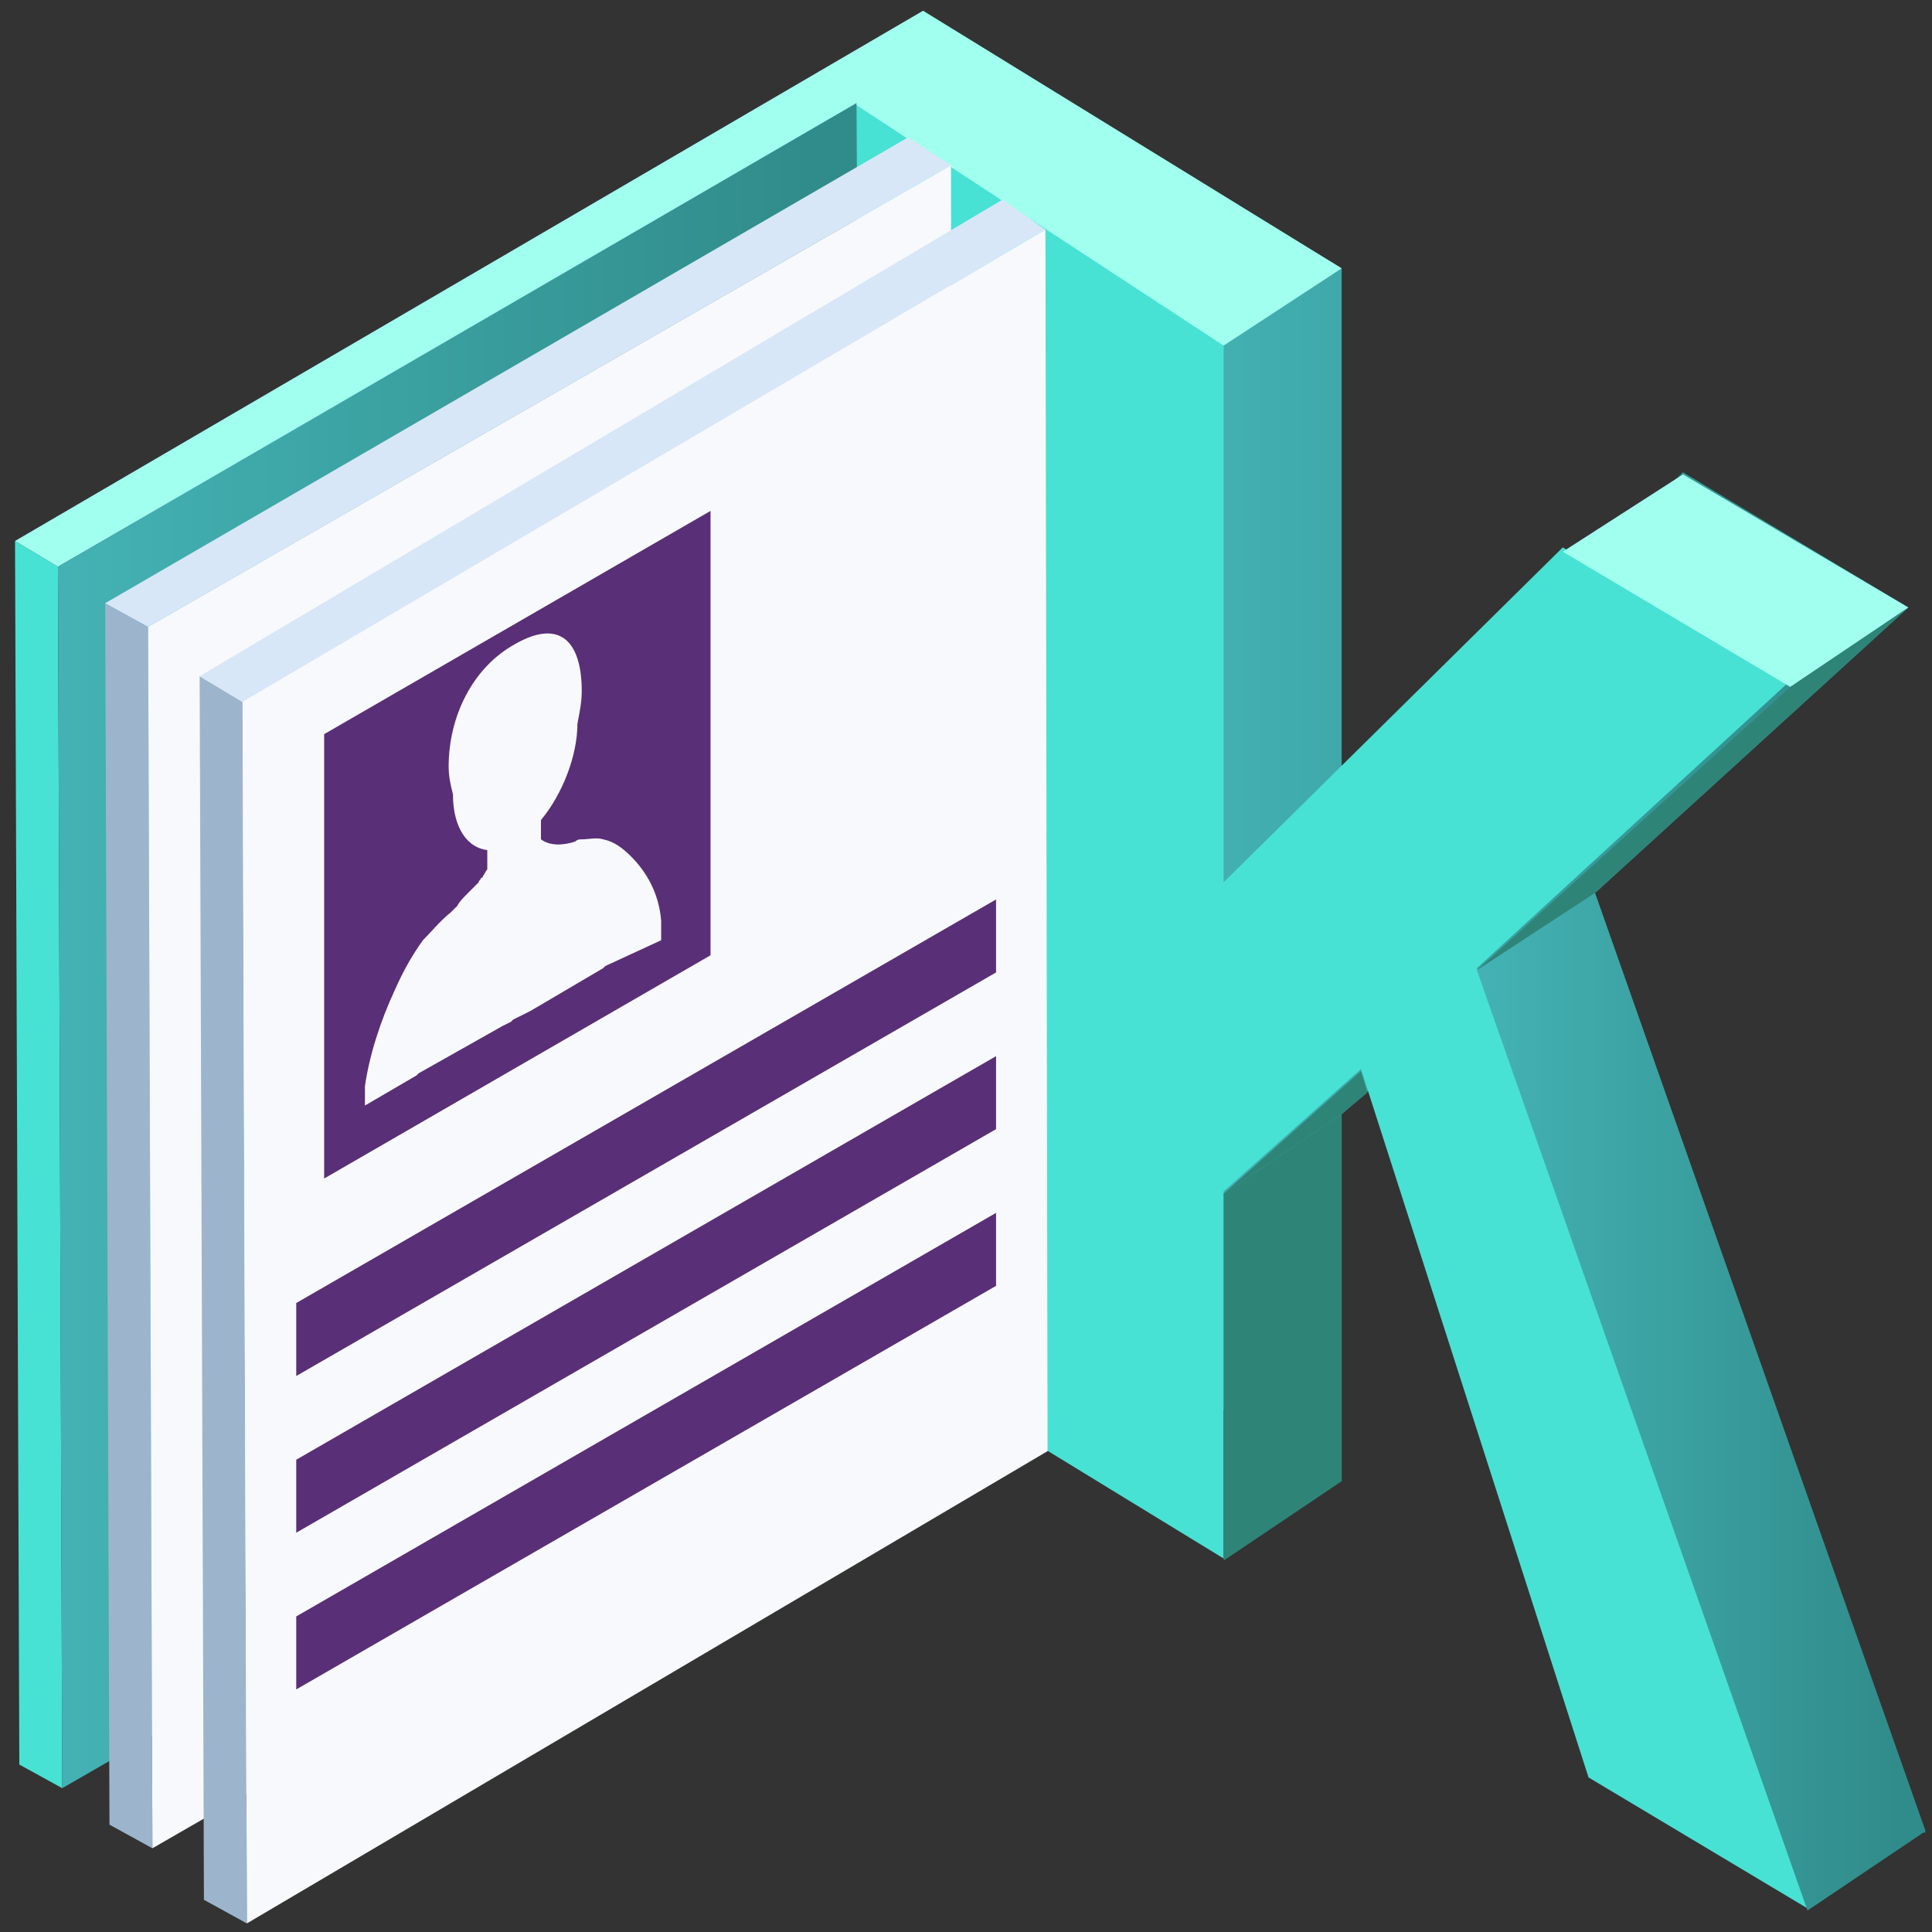
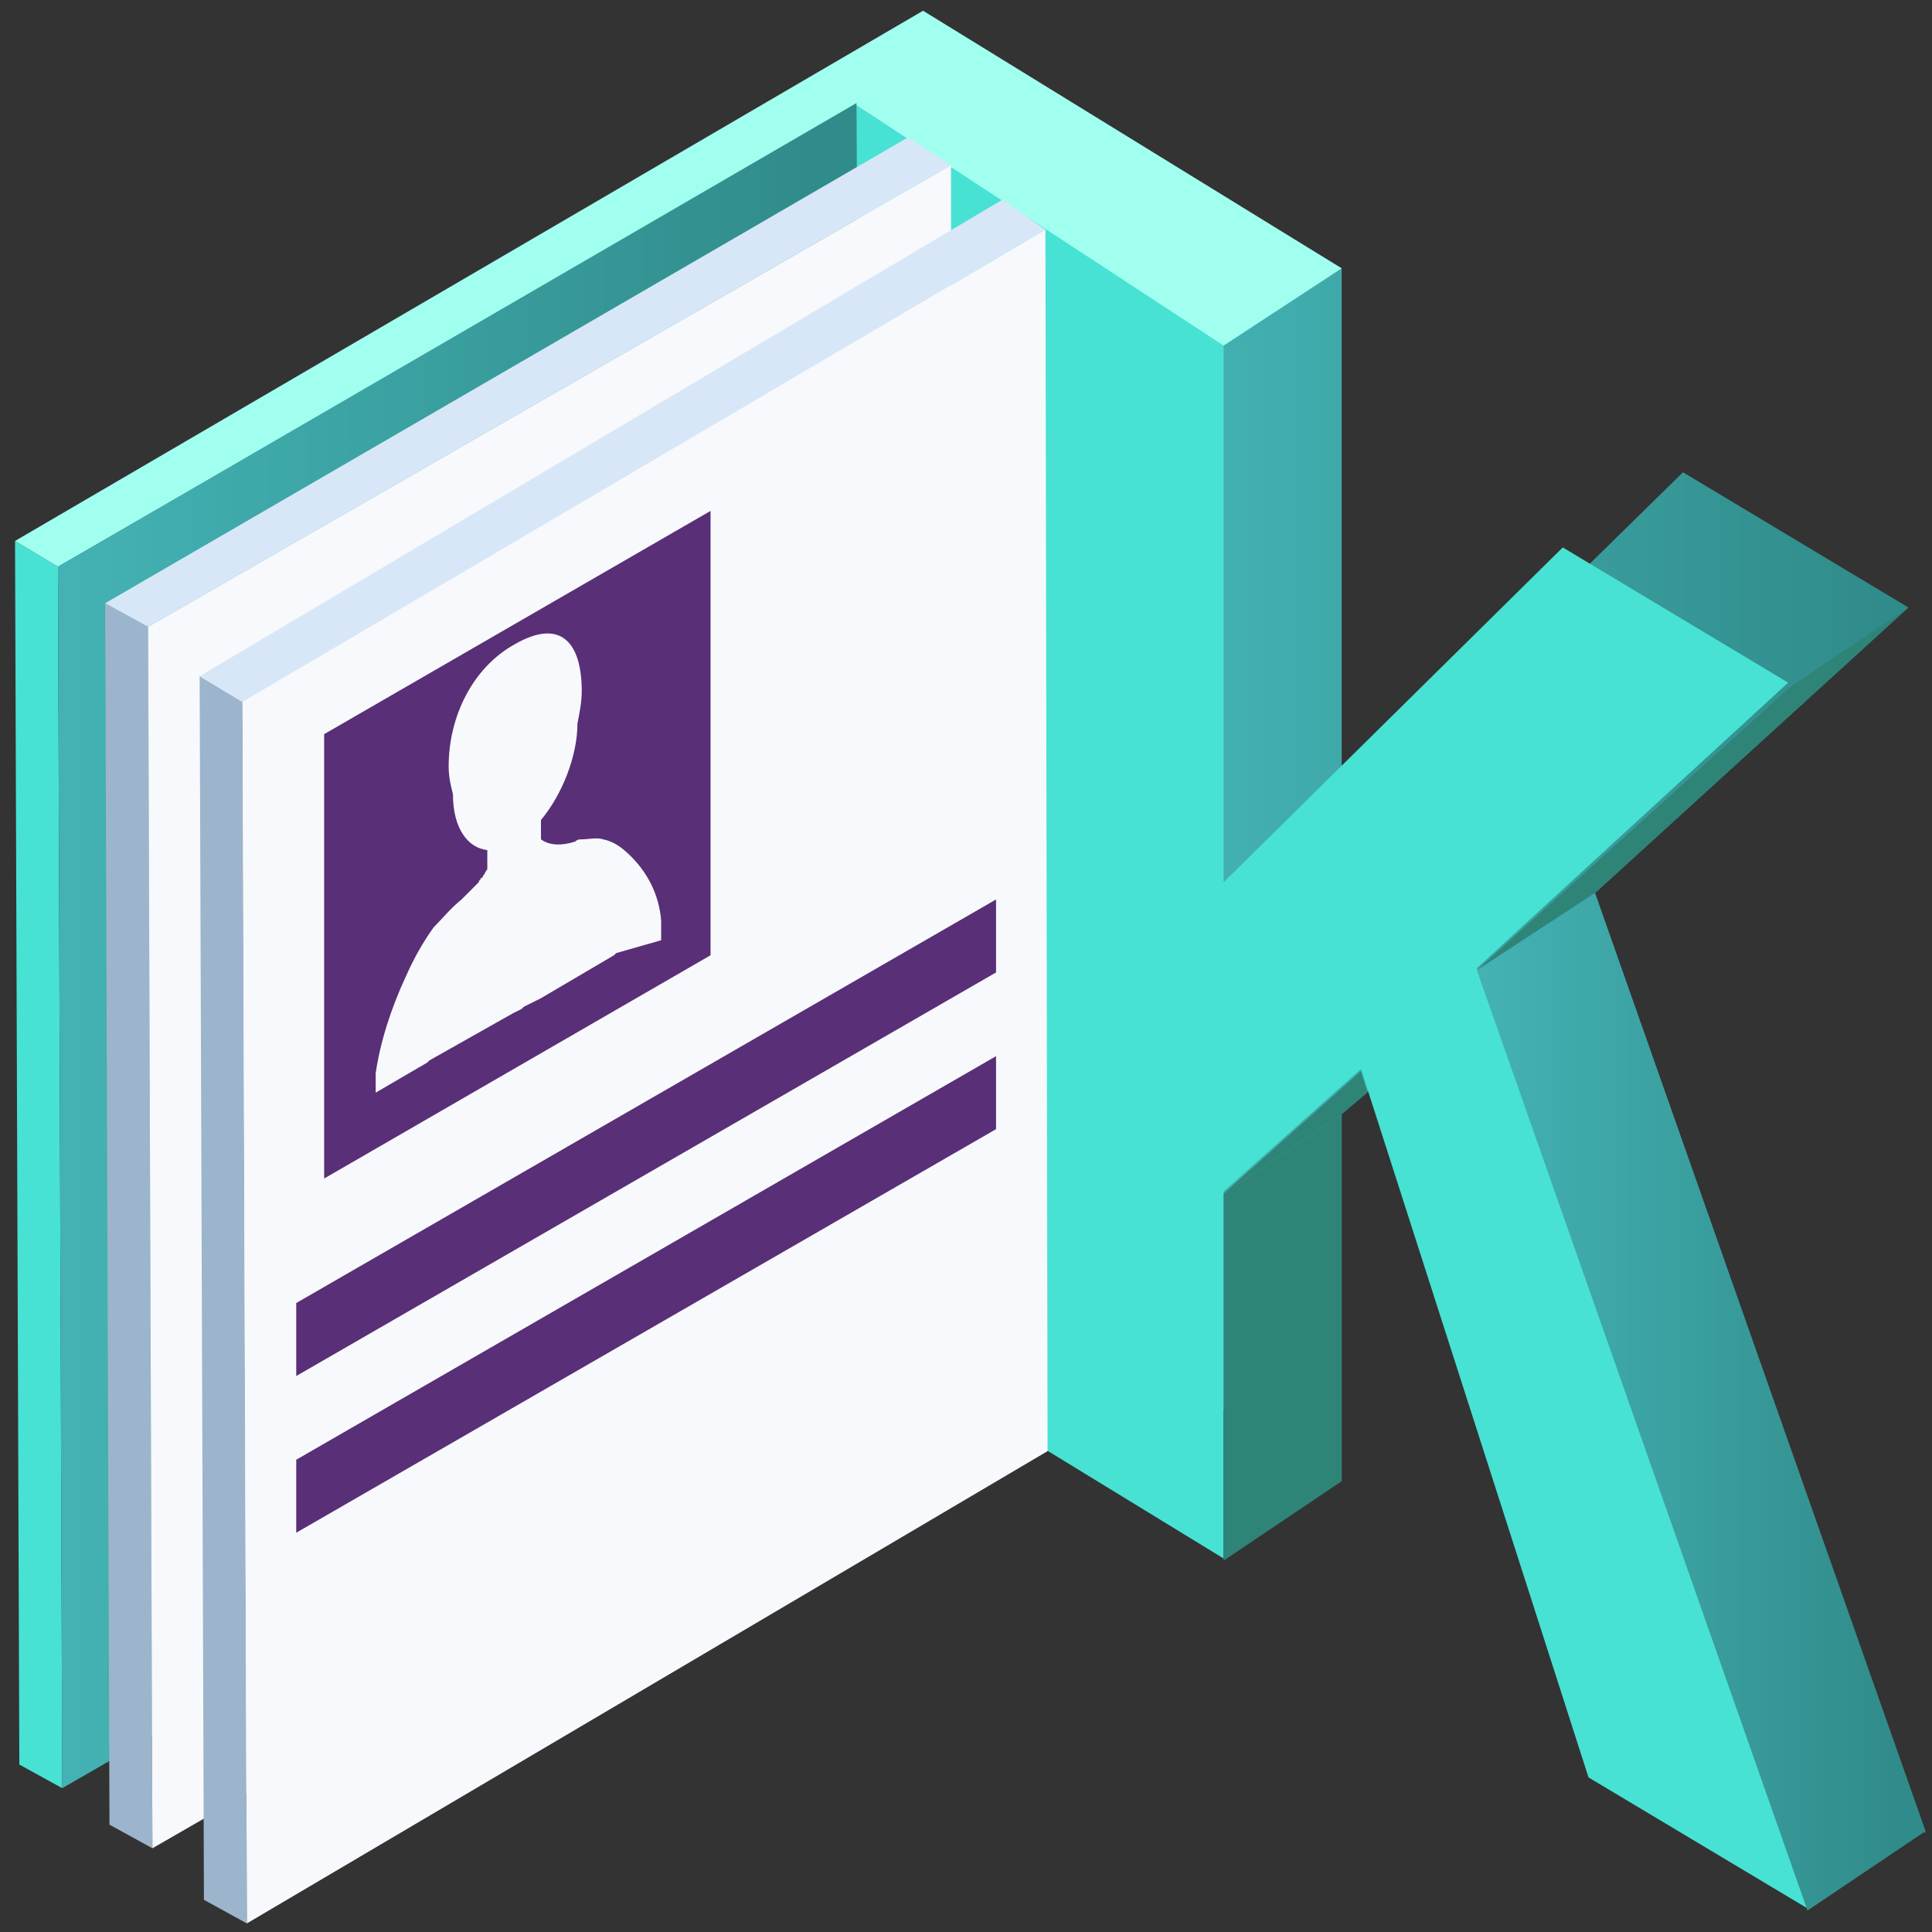
<svg xmlns="http://www.w3.org/2000/svg" version="1.1" id="Calque_1" x="0px" y="0px" viewBox="0 0 90 90" style="enable-background:new 0 0 90 90;" xml:space="preserve">
  <rect x="0" y="0" width="90" height="90" fill="#333333" stroke="none" />
  <style type="text/css">
	.st0{fill:url(#SVGID_1_);}
	.st1{fill:#47E2D3;}
	.st2{fill:#A1FFEF;}
	.st3{fill:#2F8478;}
	.st4{fill:url(#SVGID_00000132062161438815856100000001222998971779420858_);}
	.st5{enable-background:new    ;}
	.st6{fill:url(#SVGID_00000037661838264058076710000009928219263865114253_);}
	.st7{fill:#9CB5CC;}
	.st8{fill:#D7E7F7;}
	.st9{fill:#F8F9FC;}
	.st10{fill:#592F77;}
</style>
  <g>
    <g>
      <linearGradient id="SVGID_1_" gradientUnits="userSpaceOnUse" x1="54.682" y1="46.548" x2="89.7" y2="46.548">
        <stop offset="5.813950e-03" style="stop-color:#44B2B4" />
        <stop offset="0.936" style="stop-color:#308C8A" />
      </linearGradient>
      <path class="st0" d="M54.7,64.3V7.8l7.8,4.7v25.1L78.4,22l10.5,6.3L74.3,41.6l15.4,43.8l-10.1-6.1L68.9,46.3l-6.4,5.6V69    L54.7,64.3z" />
      <path class="st1" d="M40,62.2L39.5,4.5L57,16v25.1l15.8-15.6l10.5,6.3L68.8,45.1l15.4,43.8L74,82.8L63.4,49.8L57,55.5v17.1    L40,62.2z" />
-       <polygon class="st2" points="72.8,25.7 78.4,22.1 88.9,28.3 83.4,32   " />
      <polygon class="st3" points="74.3,41.6 68.8,45.2 83.4,32 88.9,28.3   " />
      <linearGradient id="SVGID_00000163057676665334183830000012598122563645864588_" gradientUnits="userSpaceOnUse" x1="68.763" y1="65.271" x2="89.7" y2="65.271">
        <stop offset="5.813950e-03" style="stop-color:#44B2B4" />
        <stop offset="0.936" style="stop-color:#308C8A" />
      </linearGradient>
      <polygon style="fill:url(#SVGID_00000163057676665334183830000012598122563645864588_);" points="84.2,89 89.7,85.3 74.3,41.6     68.8,45.2   " />
      <polygon class="st3" points="57,55.6 57,72.7 62.5,69 62.5,51.9   " />
      <polygon class="st3" points="63.4,49.9 63.7,50.9 62.5,51.9 57,55.6   " />
    </g>
    <g>
      <g>
        <g class="st5">
          <g>
            <polygon class="st1" points="2.9,83.3 0.9,82.2 0.7,25.2 2.7,26.4      " />
          </g>
          <polygon class="st2" points="62.5,12.5 43,0.5 0.7,25.2 2.7,26.4 39.9,4.9 57,16.1     " />
          <g>
            <linearGradient id="SVGID_00000173852517006960649820000007809383886674340251_" gradientUnits="userSpaceOnUse" x1="2.691" y1="44.073" x2="40.187" y2="44.073">
              <stop offset="5.813950e-03" style="stop-color:#44B2B4" />
              <stop offset="0.936" style="stop-color:#308C8A" />
            </linearGradient>
            <polygon style="fill:url(#SVGID_00000173852517006960649820000007809383886674340251_);" points="39.9,4.8 40.2,61.8 2.9,83.3        2.7,26.4      " />
          </g>
        </g>
      </g>
      <g>
        <g class="st5">
          <g>
            <polygon class="st7" points="7.1,86.1 5.1,85 4.9,28.1 6.9,29.2      " />
          </g>
          <g>
            <polygon class="st8" points="6.9,29.2 4.9,28.1 42.3,6.4 44.3,7.7      " />
          </g>
          <g>
            <polygon class="st9" points="44.3,7.7 44.4,64.6 7.1,86.1 6.9,29.2      " />
          </g>
        </g>
      </g>
      <g>
        <g class="st5">
          <g>
            <polygon class="st7" points="11.5,89.6 9.5,88.5 9.3,31.5 11.3,32.7      " />
          </g>
          <g>
            <polygon class="st8" points="11.3,32.7 9.3,31.5 46.7,9.3 48.7,10.7      " />
          </g>
          <g>
            <polygon class="st9" points="48.7,10.7 48.8,67.6 11.5,89.6 11.3,32.7      " />
          </g>
        </g>
      </g>
      <g>
        <g>
          <polygon class="st10" points="46.4,41.9 46.4,45.3 13.8,64.1 13.8,60.7     " />
        </g>
        <g>
-           <polygon class="st10" points="46.4,56.5 46.4,59.9 13.8,78.7 13.8,75.3     " />
-         </g>
+           </g>
        <g>
          <polygon class="st10" points="46.4,49.2 46.4,52.6 13.8,71.4 13.8,68     " />
        </g>
      </g>
    </g>
    <g>
-       <path class="st10" d="M15.1,34.2l18-10.4l0,20.7l-18,10.4L15.1,34.2z M30.8,43.8c0-0.3,0-0.6,0-0.9c-0.1-1.3-0.7-2.3-1.4-3    c-0.4-0.4-0.8-0.7-1.3-0.8c-0.3-0.1-0.7,0-1,0c-0.1,0-0.2,0-0.3,0.1c-0.6,0.2-1.2,0.2-1.6-0.1l0-0.9c1-1.2,1.7-3,1.7-4.5    c0.1-0.5,0.2-1,0.2-1.5c0-2.3-1-3.4-3.1-2.2c-2,1.1-3.1,3.4-3.1,5.7c0,0.5,0.1,0.9,0.2,1.3c0,1.6,0.7,2.5,1.6,2.6l0,0.9    c-0.1,0.1-0.1,0.2-0.2,0.3c0,0,0,0.1-0.1,0.1c0,0.1-0.1,0.1-0.1,0.2c0,0-0.1,0.1-0.1,0.1c0,0-0.1,0.1-0.1,0.1c0,0-0.1,0.1-0.1,0.1    c0,0-0.1,0.1-0.1,0.1c0,0-0.1,0.1-0.1,0.1c-0.2,0.2-0.4,0.4-0.5,0.6c-0.1,0.1-0.2,0.2-0.3,0.3c-0.5,0.4-0.9,0.9-1.3,1.3    c-0.5,0.7-0.9,1.4-1.3,2.3c-0.7,1.5-1.2,3.1-1.4,4.5c0,0.3,0,0.6,0,0.9l2.4-1.4l0.1-0.1l3.9-2.2l0.4-0.2l0.1-0.1l0.8-0.4l3.4-2    l0.1-0.1L30.8,43.8L30.8,43.8z" />
+       <path class="st10" d="M15.1,34.2l18-10.4l0,20.7l-18,10.4L15.1,34.2z M30.8,43.8c0-0.3,0-0.6,0-0.9c-0.1-1.3-0.7-2.3-1.4-3    c-0.4-0.4-0.8-0.7-1.3-0.8c-0.3-0.1-0.7,0-1,0c-0.1,0-0.2,0-0.3,0.1c-0.6,0.2-1.2,0.2-1.6-0.1l0-0.9c1-1.2,1.7-3,1.7-4.5    c0.1-0.5,0.2-1,0.2-1.5c0-2.3-1-3.4-3.1-2.2c-2,1.1-3.1,3.4-3.1,5.7c0,0.5,0.1,0.9,0.2,1.3c0,1.6,0.7,2.5,1.6,2.6l0,0.9    c-0.1,0.1-0.1,0.2-0.2,0.3c0,0,0,0.1-0.1,0.1c0,0.1-0.1,0.1-0.1,0.2c0,0-0.1,0.1-0.1,0.1c0,0-0.1,0.1-0.1,0.1c0,0-0.1,0.1-0.1,0.1    c0,0-0.1,0.1-0.1,0.1c0,0-0.1,0.1-0.1,0.1c-0.1,0.1-0.2,0.2-0.3,0.3c-0.5,0.4-0.9,0.9-1.3,1.3    c-0.5,0.7-0.9,1.4-1.3,2.3c-0.7,1.5-1.2,3.1-1.4,4.5c0,0.3,0,0.6,0,0.9l2.4-1.4l0.1-0.1l3.9-2.2l0.4-0.2l0.1-0.1l0.8-0.4l3.4-2    l0.1-0.1L30.8,43.8L30.8,43.8z" />
    </g>
  </g>
</svg>